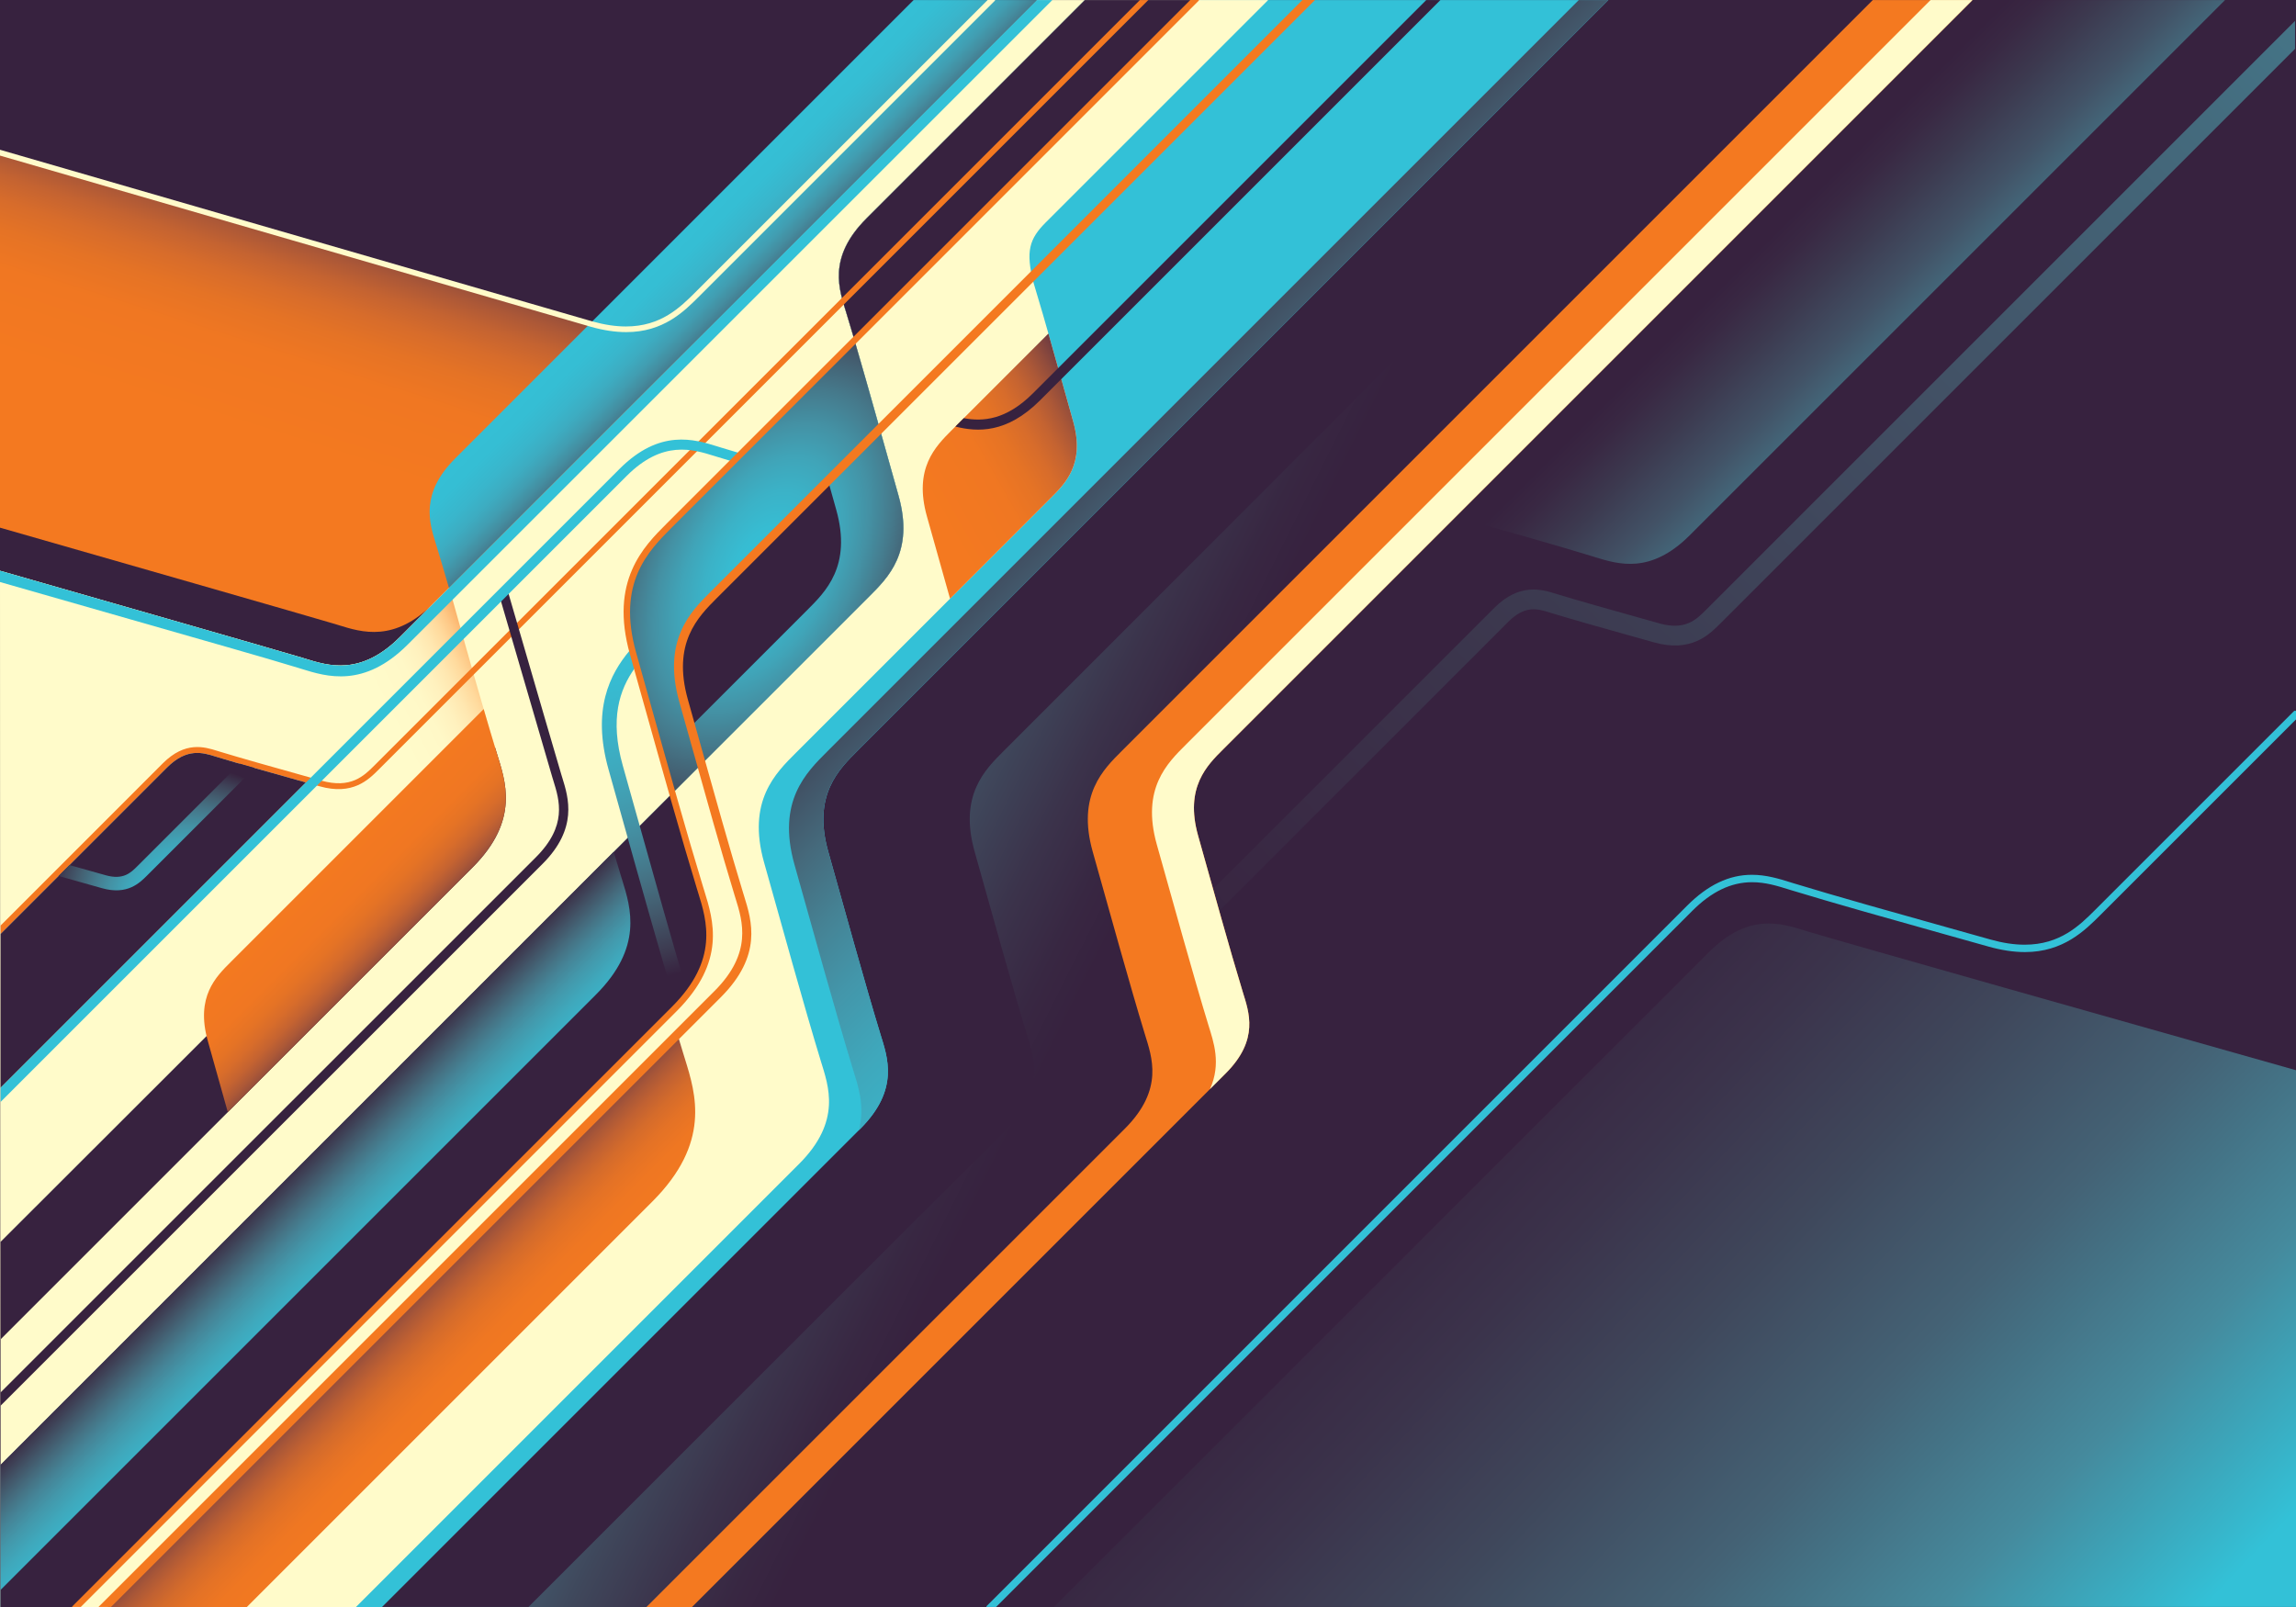
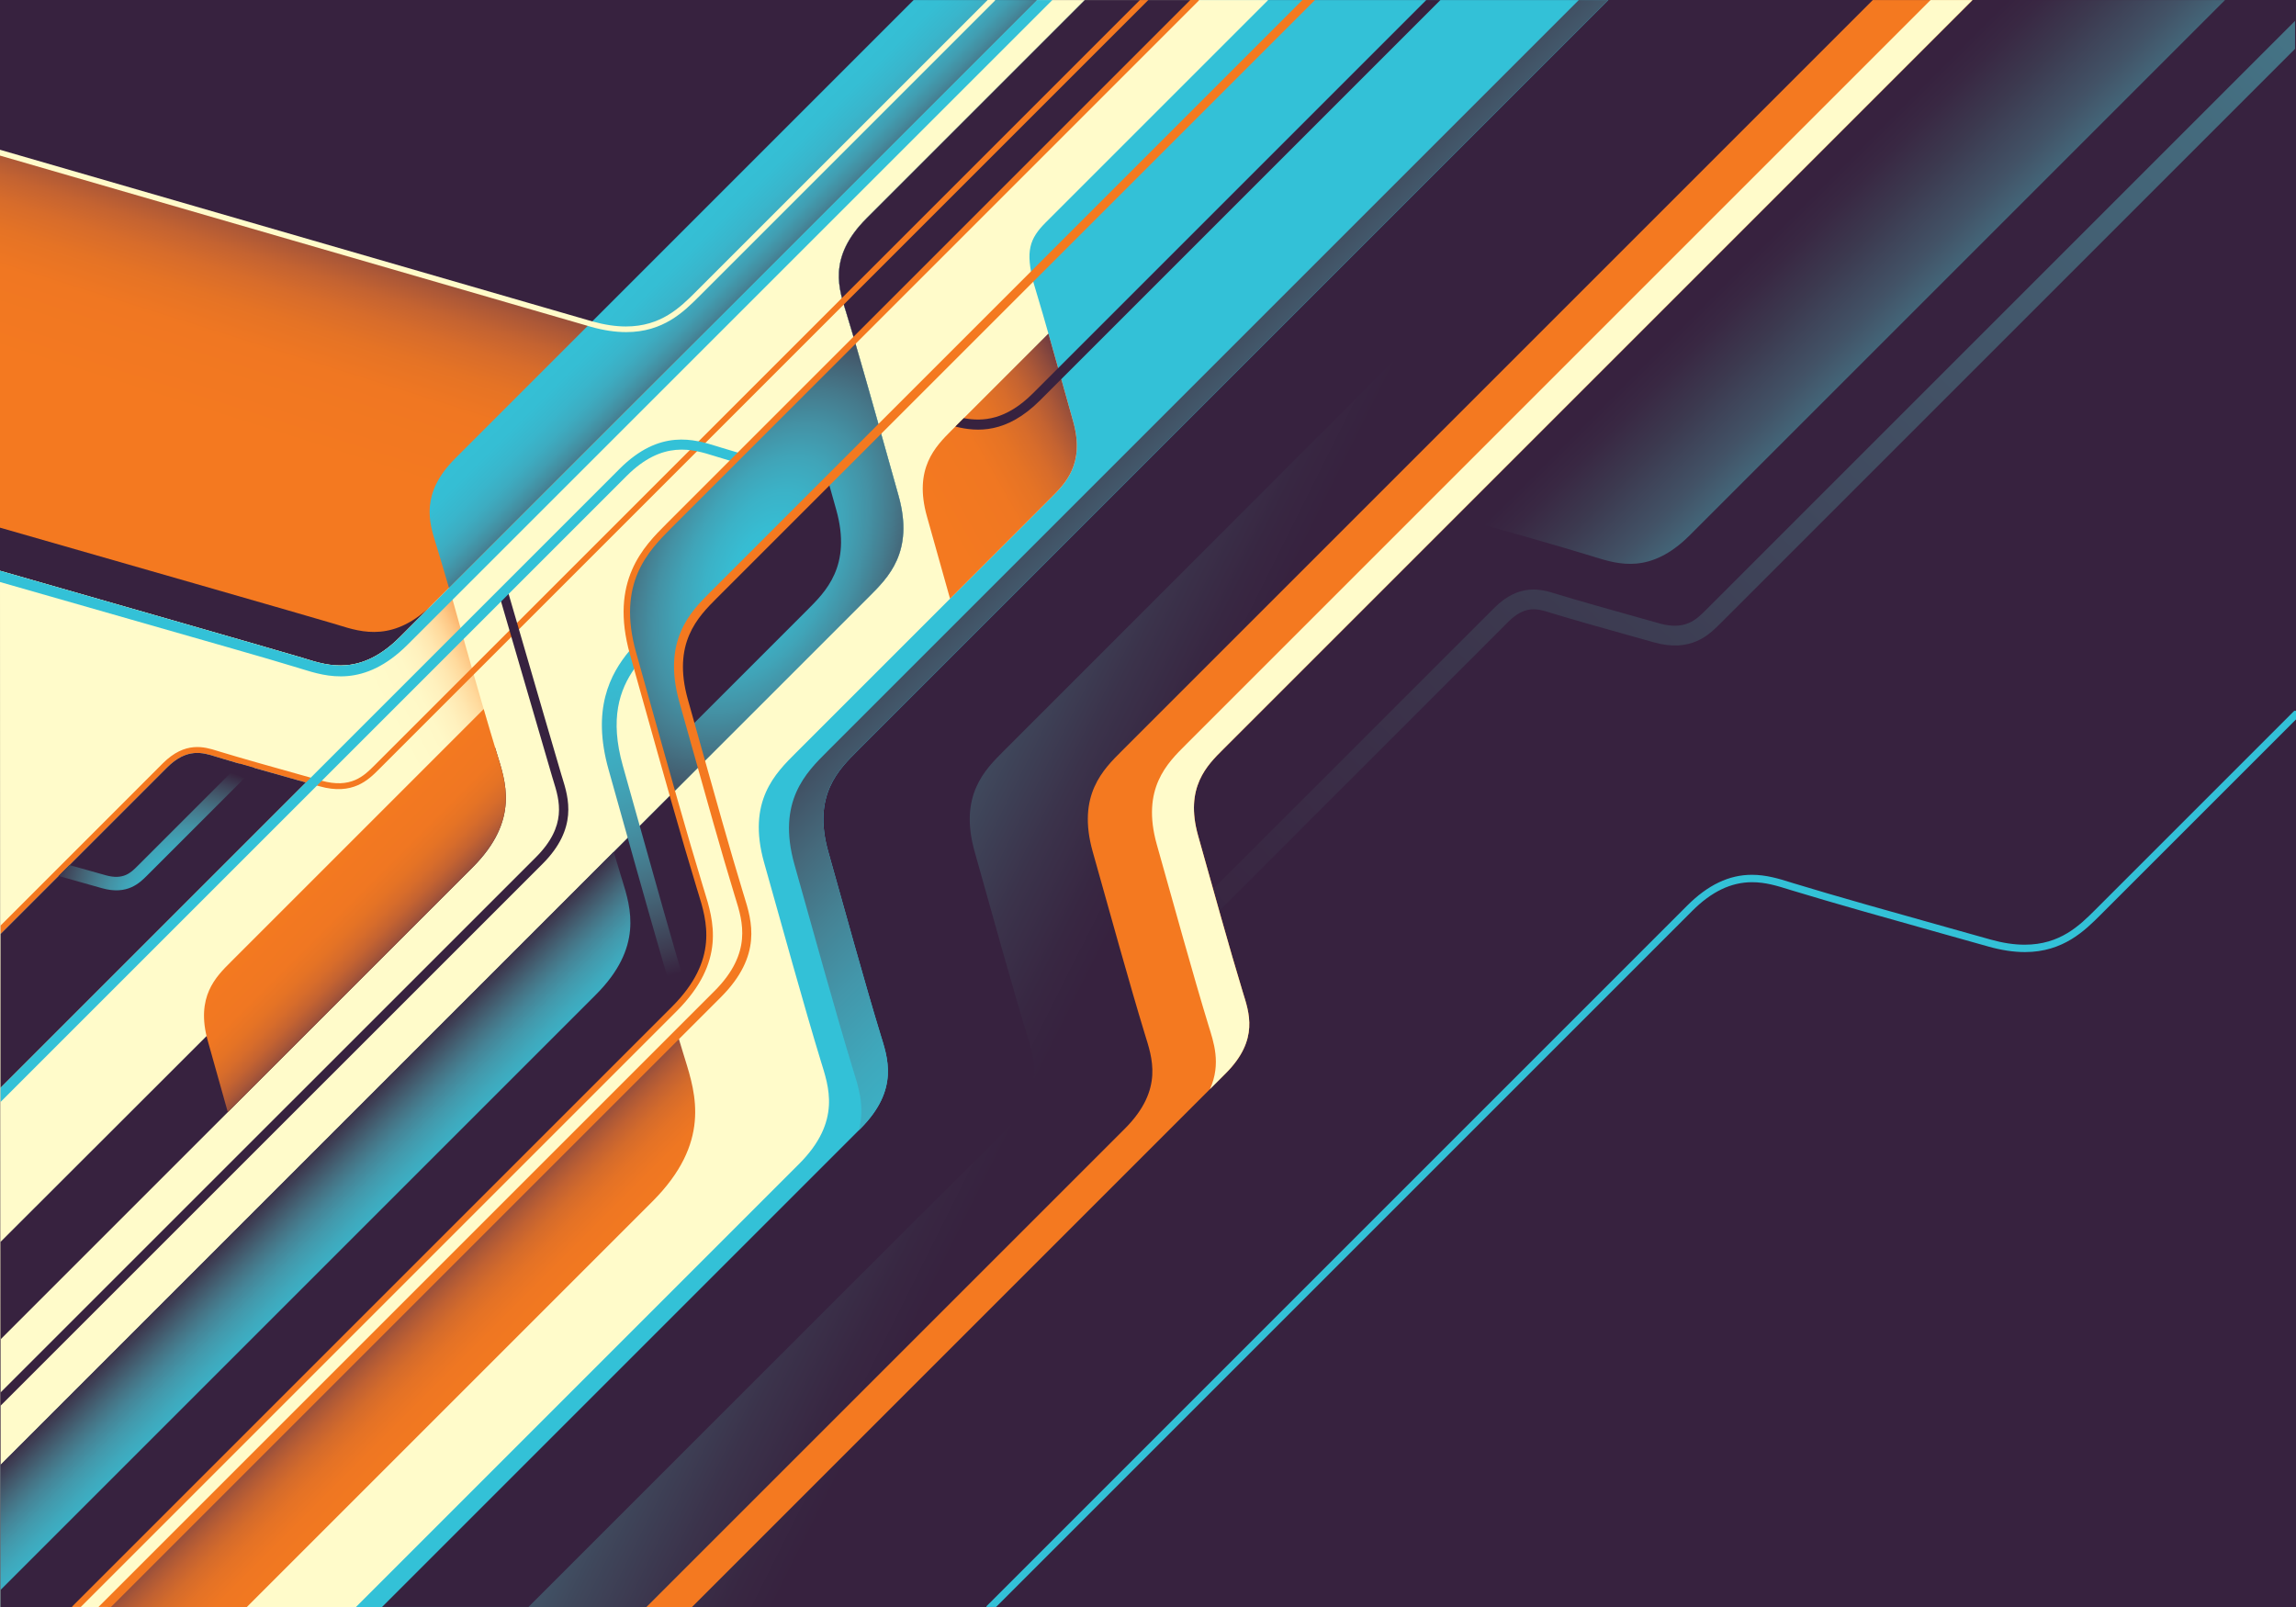
<svg xmlns="http://www.w3.org/2000/svg" xmlns:ns1="http://sodipodi.sourceforge.net/DTD/sodipodi-0.dtd" xmlns:ns2="http://www.inkscape.org/namespaces/inkscape" version="1.1" viewBox="0 0 1400 980" xml:space="preserve" ns1:docname="svg.svg" ns2:version="1.1.2 (0a00cf5339, 2022-02-04)" id="svg1863">
  <defs id="defs378" />
  <ns1:namedview id="namedview376" pagecolor="#505050" bordercolor="#ffffff" borderopacity="1" ns2:pageshadow="0" ns2:pageopacity="0" ns2:pagecheckerboard="1" showgrid="false" ns2:zoom="0.76020408" ns2:cx="700.4698" ns2:cy="490" ns2:window-width="3440" ns2:window-height="1369" ns2:window-x="0" ns2:window-y="34" ns2:window-maximized="1" ns2:current-layer="g371" />
  <g id="g373">
    <linearGradient id="SVGID_1_" gradientUnits="userSpaceOnUse" x1="766.724" y1="523.382" x2="443.653" y2="361.751">
      <stop offset="0.163" style="stop-color:#37223F" id="stop2" />
      <stop offset="0.234" style="stop-color:#382742" id="stop4" />
      <stop offset="0.34" style="stop-color:#3B334B" id="stop6" />
      <stop offset="0.469" style="stop-color:#3F475B" id="stop8" />
      <stop offset="0.616" style="stop-color:#446275" id="stop10" />
      <stop offset="0.774" style="stop-color:#458A9D" id="stop12" />
      <stop offset="0.933" style="stop-color:#33C1D7" id="stop14" />
    </linearGradient>
    <rect fill="url(#SVGID_1_)" width="1400" height="980" id="rect17" />
    <g id="g371">
      <path fill="#37223F" d="M0,979.973h322.228l291.667-291.667c24.065-24.064,16.476-43.684,12.157-57.805    c-9.178-30.02-21.832-75.916-31.756-111.145c-9.723-34.518,6.538-50.201,17.864-61.526    c29.997-29.996,273.298-273.298,457.857-457.857H0V979.973z" id="path19" />
      <path fill="#FFFBCA" d="M0-0.027l0.359,893.422l529.658-529.658c11.327-11.327,27.588-27.009,17.865-61.527    c-9.925-35.229-22.577-81.124-31.755-111.144c-4.319-14.122-11.909-33.74,12.155-57.805    c7.563-7.563,61.934-61.934,133.233-133.233L0-0.027z" id="path21" />
      <path fill="#33C1D7" d="M661.515,0.027c-71.299,71.299-125.67,125.67-133.233,133.233c-24.064,24.064-16.474,43.683-12.155,57.805    c9.178,30.02,21.83,75.914,31.755,111.144c9.723,34.519-6.538,50.2-17.865,61.527L0.359,893.395v86.633h232.547l291.722-291.722    c24.064-24.064,16.476-43.684,12.157-57.805c-9.178-30.02-21.832-75.916-31.756-111.145c-9.723-34.518,6.538-50.201,17.864-61.526    C554.753,425.971,793.54,187.184,980.696,0.027H661.515z" id="path23" />
      <path fill="#FFFBCA" d="M630.259,172.603c-5.049-19.44-2.565-26.993,7.459-37.018L773.275,0.027h-111.76L528.282,133.261    c-24.064,24.064-16.474,43.683-12.155,57.805c9.178,30.02,21.83,75.914,31.755,111.144c9.723,34.519-6.538,50.2-17.865,61.527    L0.359,893.395v86.633h216.66l270.214-270.214c26.183-26.183,17.924-47.526,13.226-62.893    c-9.987-32.66-23.754-82.594-34.549-120.924c-10.581-37.557,7.111-54.617,19.435-66.941l95.72-95.72    c-0.001-0.001-0.001-0.001-0.001-0.001l59.735-59.735c8.593-8.593,20.928-20.491,13.552-46.679    C646.82,230.196,637.222,195.374,630.259,172.603z" id="path25" />
      <g id="g61">
        <linearGradient id="SVGID_2_" gradientUnits="userSpaceOnUse" x1="1732.977" y1="1614.775" x2="1732.976" y2="3922.205" gradientTransform="matrix(-0.507 -0.507 0.507 -0.507 667.976 2444.092)">
          <stop offset="0.085" style="stop-color:#37223F" id="stop27" />
          <stop offset="0.163" style="stop-color:#392843" id="stop29" />
          <stop offset="0.297" style="stop-color:#3C394F" id="stop31" />
          <stop offset="0.47" style="stop-color:#425266" id="stop33" />
          <stop offset="0.676" style="stop-color:#45798B" id="stop35" />
          <stop offset="0.907" style="stop-color:#3BB2C8" id="stop37" />
          <stop offset="0.946" style="stop-color:#33C1D7" id="stop39" />
        </linearGradient>
        <path fill="url(#SVGID_2_)" d="M1399.415,12.755l-359.167,359.167c-5.936,5.94-12.664,12.675-28.396,8.244     c-4.168-1.175-8.602-2.418-13.16-3.695c-16.809-4.706-35.855-10.044-49.086-14.089l-1.066-0.329     c-8.197-2.55-21.924-6.813-37.388,8.65L739.678,542.177c1.241,4.421,2.492,8.865,3.738,13.286l176.248-176.247     c10.324-10.324,17.938-7.957,25.305-5.67l1.117,0.349c13.367,4.085,32.488,9.44,49.355,14.168     c4.557,1.275,8.984,2.517,13.148,3.69c22.521,6.342,33.572-4.716,40.174-11.322l350.651-350.652V12.755z" id="path42" />
        <linearGradient id="SVGID_3_" gradientUnits="userSpaceOnUse" x1="1919.866" y1="2703.858" x2="1614.076" y2="2703.858" gradientTransform="matrix(-0.507 -0.507 0.507 -0.507 667.976 2444.092)">
          <stop offset="0.188" style="stop-color:#37223F" id="stop44" />
          <stop offset="0.257" style="stop-color:#392843" id="stop46" />
          <stop offset="0.374" style="stop-color:#3C394F" id="stop48" />
          <stop offset="0.527" style="stop-color:#425266" id="stop50" />
          <stop offset="0.708" style="stop-color:#45798B" id="stop52" />
          <stop offset="0.911" style="stop-color:#3BB2C8" id="stop54" />
          <stop offset="0.946" style="stop-color:#33C1D7" id="stop56" />
        </linearGradient>
        <path fill="url(#SVGID_3_)" d="M1202.748,0.027C1032.052,170.723,923.425,279.35,887.555,315.221     c29.088,8.153,60.278,16.952,82.74,23.821l2.063,0.636c14.394,4.476,34.11,10.603,57.917-13.204L1356.722,0.027H1202.748z" id="path59" />
      </g>
      <path fill="#F47920" d="M1141.944,0.027C954.788,187.184,716.001,425.971,684.142,457.83    c-11.326,11.325-27.586,27.009-17.864,61.526c9.924,35.229,22.578,81.125,31.756,111.145c4.319,14.121,11.908,33.74-12.157,57.805    L394.154,980.027h27.771c152.808-152.809,310.665-310.665,325.445-325.446c20.642-20.641,14.131-37.469,10.428-49.582    c-7.875-25.748-18.727-65.115-27.239-95.332c-8.337-29.609,5.608-43.06,15.321-52.773    c28.429-28.428,274.555-274.554,456.868-456.866H1141.944z" id="path63" />
      <linearGradient id="SVGID_4_" gradientUnits="userSpaceOnUse" x1="2243.543" y1="2154.356" x2="1680.853" y2="2154.356" gradientTransform="matrix(-0.507 -0.507 0.507 -0.507 667.976 2444.092)">
        <stop offset="0.097" style="stop-color:#37223F" id="stop65" />
        <stop offset="0.145" style="stop-color:#3C354D" id="stop67" />
        <stop offset="0.226" style="stop-color:#415164" id="stop69" />
        <stop offset="0.311" style="stop-color:#456A7C" id="stop71" />
        <stop offset="0.4" style="stop-color:#458294" id="stop73" />
        <stop offset="0.493" style="stop-color:#4396AA" id="stop75" />
        <stop offset="0.593" style="stop-color:#3FA7BB" id="stop77" />
        <stop offset="0.702" style="stop-color:#3AB4C9" id="stop79" />
        <stop offset="0.826" style="stop-color:#36BDD3" id="stop81" />
        <stop offset="1" style="stop-color:#33C1D7" id="stop83" />
      </linearGradient>
      <path fill="url(#SVGID_4_)" d="M962.687,0.027c-190.146,190.146-428.273,428.273-458.219,458.22    c-12.704,12.703-30.943,30.295-20.034,69.012c11.128,39.516,25.321,90.994,35.616,124.665c3.078,10.06,7.62,22.608,3.622,37.339    l0.958-0.957c24.064-24.064,16.476-43.684,12.157-57.805c-9.178-30.02-21.832-75.916-31.756-111.145    c-9.723-34.518,6.538-50.201,17.864-61.526C554.753,425.971,793.54,187.184,980.696,0.027H962.687z" id="path86" />
      <path fill="#FFFBCA" d="M1177.165,0.027C992.359,184.833,750.504,426.688,723.053,454.14c-11.21,11.21-27.305,26.732-17.68,60.902    c9.822,34.873,22.347,80.309,31.434,110.024c3.133,10.239,7.986,23.407,0.998,39.083c0,0,6.129-6.13,9.566-9.568    c20.642-20.641,14.131-37.469,10.428-49.582c-7.875-25.748-18.727-65.115-27.239-95.332c-8.337-29.609,5.608-43.06,15.321-52.773    c28.429-28.428,274.555-274.554,456.868-456.866H1177.165z" id="path88" />
      <path fill="#33C1D7" d="M1400,433.622c-0.063-0.046-0.128-0.091-0.202-0.122c-0.373-0.155-0.804-0.07-1.09,0.217l-121.009,121.009    c-9.542,9.527-21.417,21.385-43.159,21.385c-6.388,0-13.368-1.054-20.748-3.133c-6.073-1.709-12.436-3.493-18.975-5.326    l-6.3-1.766c-32.474-9.096-69.28-19.405-95.001-27.27l-2.101-0.651c-6.766-2.103-14.436-4.485-23.216-4.485    c-13.893,0-26.812,6.166-39.495,18.851L601.714,979.32c-0.178,0.178-0.268,0.412-0.281,0.652h5.937l424.489-424.488    c11.766-11.767,23.7-17.486,36.485-17.486c8.146,0,15.371,2.246,21.748,4.229l2.116,0.654    c25.49,7.794,62.043,18.038,94.293,27.076l0.813,0.228c8.755,2.451,17.264,4.836,25.264,7.09c7.855,2.212,15.3,3.334,22.128,3.334    c0.001,0-0.001,0,0.001,0c23.39,0,36.546-13.139,46.193-22.775l119.1-119.1V433.622z" id="path90" />
      <linearGradient id="SVGID_5_" gradientUnits="userSpaceOnUse" x1="827.629" y1="633.523" x2="1306.105" y2="1085">
        <stop offset="0.067" style="stop-color:#37223F" id="stop92" />
        <stop offset="0.146" style="stop-color:#382742" id="stop94" />
        <stop offset="0.266" style="stop-color:#3B334B" id="stop96" />
        <stop offset="0.411" style="stop-color:#3F475B" id="stop98" />
        <stop offset="0.576" style="stop-color:#446275" id="stop100" />
        <stop offset="0.755" style="stop-color:#458A9D" id="stop102" />
        <stop offset="0.933" style="stop-color:#33C1D7" id="stop104" />
      </linearGradient>
-       <path fill="url(#SVGID_5_)" d="M1400,979.973V652.653c-96.485-27.263-279.497-79.032-297.905-84.66l-2.063-0.637    c-14.393-4.476-34.109-10.604-57.916,13.204L642.703,979.973H1400z" id="path107" />
      <radialGradient id="SVGID_6_" cx="2269.679" cy="1867.864" r="144.948" gradientTransform="matrix(-0.639 -0.325 0.557 -1.095 874.114 3129.195)" gradientUnits="userSpaceOnUse">
        <stop offset="0" style="stop-color:#33C1D7" id="stop109" />
        <stop offset="0.152" style="stop-color:#37BCD2" id="stop111" />
        <stop offset="0.286" style="stop-color:#3BB2C7" id="stop113" />
        <stop offset="0.412" style="stop-color:#40A4B8" id="stop115" />
        <stop offset="0.534" style="stop-color:#4491A4" id="stop117" />
        <stop offset="0.652" style="stop-color:#457A8C" id="stop119" />
        <stop offset="0.769" style="stop-color:#446072" id="stop121" />
        <stop offset="0.883" style="stop-color:#3F4459" id="stop123" />
        <stop offset="0.994" style="stop-color:#382440" id="stop125" />
        <stop offset="1" style="stop-color:#37223F" id="stop127" />
      </radialGradient>
      <path fill="url(#SVGID_6_)" d="M387.419,398.167c2.682,9.521,5.519,19.645,8.437,30.061c4.939,17.637,10.179,36.343,15.306,54.365    l118.856-118.856c11.327-11.327,27.588-27.009,17.865-61.527c-8.095-28.737-18.007-64.571-26.369-93.099L409.405,321.22    C395.065,335.601,375.333,355.269,387.419,398.167z" id="path130" />
      <linearGradient id="SVGID_7_" gradientUnits="userSpaceOnUse" x1="678.933" y1="244.448" x2="557.6" y2="313.781">
        <stop offset="0.007" style="stop-color:#37223F" id="stop132" />
        <stop offset="0.058" style="stop-color:#563040" id="stop134" />
        <stop offset="0.113" style="stop-color:#743E40" id="stop136" />
        <stop offset="0.174" style="stop-color:#914C3C" id="stop138" />
        <stop offset="0.24" style="stop-color:#AC5837" id="stop140" />
        <stop offset="0.313" style="stop-color:#C46331" id="stop142" />
        <stop offset="0.397" style="stop-color:#D76C2B" id="stop144" />
        <stop offset="0.496" style="stop-color:#E57325" id="stop146" />
        <stop offset="0.627" style="stop-color:#F07722" id="stop148" />
        <stop offset="0.918" style="stop-color:#F47920" id="stop150" />
      </linearGradient>
      <path fill="url(#SVGID_7_)" d="M565.207,314.937c1.83,6.49,3.765,13.396,5.756,20.498c2.697,9.629,5.523,19.717,8.336,29.668    l1.766-1.767c-0.001-0.001-0.001-0.001-0.001-0.001l59.735-59.735c8.593-8.593,20.928-20.491,13.552-46.679    c-4.607-16.354-9.99-35.732-15.068-53.535l-59.081,59.082C570.422,272.272,556.967,285.684,565.207,314.937z" id="path153" />
      <path fill="#37223F" d="M661.515,0.027c-71.299,71.299-125.67,125.67-133.233,133.233c-24.064,24.064-16.474,43.683-12.155,57.805    c1.408,4.61,2.901,9.594,4.451,14.855L726.471,0.027H661.515z" id="path155" />
      <path fill="#37223F" d="M426.13,544.074l-0.772-2.5c-4.917-16.079-10.652-35.862-16.56-56.619L0.359,893.395v86.633h44.012    l365.755-365.755C438.981,585.417,431.554,561.522,426.13,544.074z" id="path157" />
      <linearGradient id="SVGID_8_" gradientUnits="userSpaceOnUse" x1="2211.636" y1="1202.502" x2="2060.138" y2="1202.502" gradientTransform="matrix(-0.507 -0.507 0.507 -0.507 667.976 2444.092)">
        <stop offset="0.127" style="stop-color:#37223F" id="stop159" />
        <stop offset="0.182" style="stop-color:#3D3A50" id="stop161" />
        <stop offset="0.255" style="stop-color:#425467" id="stop163" />
        <stop offset="0.332" style="stop-color:#456D7F" id="stop165" />
        <stop offset="0.413" style="stop-color:#458497" id="stop167" />
        <stop offset="0.5" style="stop-color:#4398AB" id="stop169" />
        <stop offset="0.593" style="stop-color:#3FA8BC" id="stop171" />
        <stop offset="0.696" style="stop-color:#3AB4CA" id="stop173" />
        <stop offset="0.817" style="stop-color:#36BDD3" id="stop175" />
        <stop offset="1" style="stop-color:#33C1D7" id="stop177" />
      </linearGradient>
      <path fill="url(#SVGID_8_)" d="M379.316,536.414l-0.773-2.501c-1.38-4.518-2.83-9.334-4.325-14.377    C323.685,570.069,145.318,748.436,0.359,893.395v76.168l362.951-362.95C392.167,577.757,384.738,553.862,379.316,536.414z" id="path180" />
      <linearGradient id="SVGID_9_" gradientUnits="userSpaceOnUse" x1="273" y1="136.352" x2="220.938" y2="300.835">
        <stop offset="0.007" style="stop-color:#37223F" id="stop182" />
        <stop offset="0.058" style="stop-color:#563040" id="stop184" />
        <stop offset="0.113" style="stop-color:#743E40" id="stop186" />
        <stop offset="0.174" style="stop-color:#914C3C" id="stop188" />
        <stop offset="0.24" style="stop-color:#AC5837" id="stop190" />
        <stop offset="0.313" style="stop-color:#C46331" id="stop192" />
        <stop offset="0.397" style="stop-color:#D76C2B" id="stop194" />
        <stop offset="0.496" style="stop-color:#E57325" id="stop196" />
        <stop offset="0.627" style="stop-color:#F07722" id="stop198" />
        <stop offset="0.918" style="stop-color:#F47920" id="stop200" />
      </linearGradient>
      <path fill="url(#SVGID_9_)" d="M183.91,400.996l2.063,0.638c14.397,4.477,34.117,10.607,57.932-13.208L632.303,0.027H0v348.036    C62.096,365.866,174.944,398.254,183.91,400.996z" id="path203" />
      <path fill="#37223F" d="M0-0.027v93.474c148.428,42.68,354.169,101.886,360.326,103.769c0,0,33.828,13.812,59.995-12.57    L604.994-0.027H0z" id="path205" />
      <path fill="#37223F" d="M206.402,381.205l-2.063-0.638C194.262,377.487,53.004,336.969,0,321.781v26.282    c62.096,17.803,174.944,50.19,183.91,52.933l2.063,0.638c14.397,4.477,34.117,10.607,57.932-13.208l20.429-20.429    C240.519,391.812,220.798,385.682,206.402,381.205z" id="path207" />
      <linearGradient id="SVGID_10_" gradientUnits="userSpaceOnUse" x1="167.44" y1="495.405" x2="340.441" y2="405.405">
        <stop offset="0.452" style="stop-color:#FFFBCA" id="stop209" />
        <stop offset="0.57" style="stop-color:#FFF8C7" id="stop211" />
        <stop offset="0.631" style="stop-color:#FFF1BE" id="stop213" />
        <stop offset="0.679" style="stop-color:#FFE7B0" id="stop215" />
        <stop offset="0.721" style="stop-color:#FFDA9D" id="stop217" />
        <stop offset="0.757" style="stop-color:#FEC987" id="stop219" />
        <stop offset="0.791" style="stop-color:#FBB46C" id="stop221" />
        <stop offset="0.823" style="stop-color:#F89C4C" id="stop223" />
        <stop offset="0.852" style="stop-color:#F5822A" id="stop225" />
        <stop offset="0.861" style="stop-color:#F47920" id="stop227" />
      </linearGradient>
      <path fill="url(#SVGID_10_)" d="M302.823,459c-8.329-27.24-19.018-65.27-28.912-100.58l-30.006,30.006    c-23.815,23.815-43.535,17.685-57.932,13.208l-2.063-0.638C171.972,397.345,15.242,352.419,0,348.063l0.359,468.712    l287.735-287.734C317.252,499.884,308.057,476.11,302.823,459z" id="path230" />
      <path fill="#37223F" d="M301.894,455.948c-50.919,50.917-101.836,101.836-152.768,152.742    c-49.59,49.564-99.193,99.117-148.812,148.653l0.045,59.433l287.735-287.734c29.158-29.157,19.962-52.931,14.729-70.041    C302.517,457.999,302.206,456.978,301.894,455.948z" id="path232" />
      <linearGradient id="SVGID_11_" gradientUnits="userSpaceOnUse" x1="2240.627" y1="1418.411" x2="2361.113" y2="1418.411" gradientTransform="matrix(-0.507 -0.507 0.507 -0.507 667.976 2444.092)">
        <stop offset="0.007" style="stop-color:#37223F" id="stop234" />
        <stop offset="0.058" style="stop-color:#563040" id="stop236" />
        <stop offset="0.113" style="stop-color:#743E40" id="stop238" />
        <stop offset="0.174" style="stop-color:#914C3C" id="stop240" />
        <stop offset="0.24" style="stop-color:#AC5837" id="stop242" />
        <stop offset="0.313" style="stop-color:#C46331" id="stop244" />
        <stop offset="0.397" style="stop-color:#D76C2B" id="stop246" />
        <stop offset="0.496" style="stop-color:#E57325" id="stop248" />
        <stop offset="0.627" style="stop-color:#F07722" id="stop250" />
        <stop offset="0.918" style="stop-color:#F47920" id="stop252" />
      </linearGradient>
      <path fill="url(#SVGID_11_)" d="M126.719,634.814c3.747,13.306,7.993,28.552,12.191,43.411l149.184-149.185    c29.158-29.157,19.962-52.931,14.729-70.041c-2.455-8.026-5.119-17.009-7.9-26.565L140.699,586.659    C131.835,595.522,119.105,607.799,126.719,634.814z" id="path255" />
      <linearGradient id="SVGID_12_" gradientUnits="userSpaceOnUse" x1="485.065" y1="211.322" x2="381.063" y2="107.32">
        <stop offset="0.175" style="stop-color:#37223F" id="stop257" />
        <stop offset="0.193" style="stop-color:#3B334B" id="stop259" />
        <stop offset="0.225" style="stop-color:#404C60" id="stop261" />
        <stop offset="0.261" style="stop-color:#446376" id="stop263" />
        <stop offset="0.299" style="stop-color:#45798C" id="stop265" />
        <stop offset="0.341" style="stop-color:#448DA0" id="stop267" />
        <stop offset="0.387" style="stop-color:#419EB2" id="stop269" />
        <stop offset="0.441" style="stop-color:#3DACC1" id="stop271" />
        <stop offset="0.505" style="stop-color:#39B6CC" id="stop273" />
        <stop offset="0.592" style="stop-color:#35BED4" id="stop275" />
        <stop offset="0.798" style="stop-color:#33C1D7" id="stop277" />
      </linearGradient>
      <path fill="url(#SVGID_12_)" d="M557.093,0.027L277.521,279.599c-21.299,21.3-15.817,38.935-11.813,51.813l0.571,1.846    c2.295,7.506,4.836,16.119,7.492,25.303L632.303,0.027H557.093z" id="path280" />
      <path fill="#33C1D7" d="M243.905,388.426c-23.815,23.815-43.535,17.685-57.932,13.208l-2.063-0.638    C173.421,397.788,42.082,360.104,0,348.044v6.891l139.21,39.857c17.846,5.094,31.834,9.193,42.748,12.531l2.049,0.635    c15.108,4.692,37.938,11.789,64.578-14.852L641.665,0.027h-9.362L243.905,388.426z" id="path282" />
      <linearGradient id="SVGID_13_" gradientUnits="userSpaceOnUse" x1="1996.997" y1="1543.487" x2="2360.52" y2="1748.186" gradientTransform="matrix(-0.507 -0.507 0.507 -0.507 667.976 2444.092)">
        <stop offset="0.2" style="stop-color:#37223F" id="stop284" />
        <stop offset="0.251" style="stop-color:#3D3A50" id="stop286" />
        <stop offset="0.317" style="stop-color:#425467" id="stop288" />
        <stop offset="0.388" style="stop-color:#456D7F" id="stop290" />
        <stop offset="0.462" style="stop-color:#458497" id="stop292" />
        <stop offset="0.541" style="stop-color:#4398AB" id="stop294" />
        <stop offset="0.627" style="stop-color:#3FA8BC" id="stop296" />
        <stop offset="0.721" style="stop-color:#3AB4CA" id="stop298" />
        <stop offset="0.832" style="stop-color:#36BDD3" id="stop300" />
        <stop offset="1" style="stop-color:#33C1D7" id="stop302" />
      </linearGradient>
      <path fill="url(#SVGID_13_)" d="M371.098,469.371c2.741,9.733,5.642,20.085,8.624,30.735    c10.704,38.207,22.787,81.326,32.195,112.313c2.632-2.76,4.939-5.473,6.946-8.137c-9.114-30.362-20.405-70.668-30.473-106.605    l-0.167-0.6c-2.926-10.44-5.77-20.59-8.461-30.146c-8.044-28.555-2.076-46.298,7.251-59.433c-0.813-2.89-1.616-5.748-2.402-8.543    c-0.223-0.785-0.41-1.547-0.613-2.317C371.743,411.271,360.788,432.772,371.098,469.371z" id="path305" />
      <path fill="#37223F" d="M436.15,363.551c-11.835,11.868-28.119,28.101-18.144,63.503c1.357,4.818,2.765,9.845,4.206,14.98    l69.786-69.785c11.327-11.327,27.587-27.01,17.863-61.527c-1.473-5.227-3.007-10.693-4.579-16.303L436.15,363.551z" id="path307" />
      <linearGradient id="SVGID_14_" gradientUnits="userSpaceOnUse" x1="214.589" y1="781.133" x2="295.28" y2="861.824">
        <stop offset="0.137" style="stop-color:#37223F" id="stop309" />
        <stop offset="0.171" style="stop-color:#4C2B40" id="stop311" />
        <stop offset="0.229" style="stop-color:#6C3A40" id="stop313" />
        <stop offset="0.291" style="stop-color:#8A493D" id="stop315" />
        <stop offset="0.358" style="stop-color:#A75638" id="stop317" />
        <stop offset="0.43" style="stop-color:#C06132" id="stop319" />
        <stop offset="0.51" style="stop-color:#D46B2B" id="stop321" />
        <stop offset="0.602" style="stop-color:#E47226" id="stop323" />
        <stop offset="0.716" style="stop-color:#EF7722" id="stop325" />
        <stop offset="0.918" style="stop-color:#F47920" id="stop327" />
      </linearGradient>
      <path fill="url(#SVGID_14_)" d="M150.486,980.027l247.265-247.265c35.81-35.811,26.593-65.466,19.862-87.117l-0.958-3.103    c-1.027-3.36-2.088-6.869-3.171-10.478L65.521,980.027H150.486z" id="path330" />
      <path fill="#F47920" d="M801.849-0.027h-7.646L432.909,361.267c-11.65,11.65-29.256,29.257-18.665,66.847    c1.569,5.567,3.202,11.389,4.877,17.367l2.085,7.435c8.878,31.704,18.94,67.639,26.676,92.935l0.642,2.066    c4.36,14.033,10.331,33.252-12.841,56.425L61.057,978.967l-1.006,1.006h7.646l371.809-371.81    c25.485-25.484,18.949-46.505,14.178-61.853l-0.633-2.048c-7.623-24.933-17.654-60.733-26.505-92.319l-0.136-0.485    c-2.407-8.598-4.747-16.956-6.96-24.812c-9.715-34.482,6.123-50.365,17.687-61.961L801.849-0.027z" id="path332" />
      <path fill="#FFFBCA" d="M424.155,178.068c-9.392,9.365-21.08,21.02-42.532,21.02c-6.288,0-13.153-1.036-20.403-3.078    c-3.068-0.865-88.887-25.743-179.745-52.082C113.533,124.232,42.474,103.633,0.139,91.37C0.093,91.356,0.046,91.363,0,91.363    v3.525c42.299,12.25,111.567,32.329,178.134,51.625c91.992,26.666,178.882,51.853,182.163,52.777    c7.642,2.153,14.881,3.245,21.517,3.245c22.697,0,35.212-12.516,44.35-21.654L606.662,0.381c0.109-0.109,0.139-0.26,0.122-0.408    h-4.533L424.155,178.068z" id="path334" />
      <path fill="#F47920" d="M695.07,0.027L228.384,466.714c-6.417,6.424-14.409,14.42-32.518,9.32    c-4.165-1.174-8.599-2.416-13.155-3.693c-16.83-4.713-35.903-10.059-49.18-14.115l-1.083-0.338    c-7.765-2.411-19.495-6.057-33.16,7.608L0.359,564.424v5.107L101.841,468.05c12.124-12.123,21.776-9.124,29.533-6.715l1.102,0.342    c13.318,4.073,32.414,9.422,49.261,14.143c4.557,1.275,8.988,2.517,13.15,3.691c20.146,5.672,29.72-3.906,36.053-10.245    L700.178,0.027H695.07z" id="path336" />
      <path fill="#37223F" d="M0.359,663.36l186.193-186.192c-1.588-0.446-3.191-0.894-4.816-1.349    c-16.847-4.721-35.943-10.069-49.261-14.143l-1.102-0.342c-7.756-2.409-17.409-5.408-29.533,6.715L0.359,569.531V663.36z" id="path338" />
      <path fill="#37223F" d="M869.664,0.027L629.866,239.826c-16.301,16.301-30.521,17.386-42.197,15.174l-5.124,5.124    c13.463,3.378,31.351,4.309,51.639-15.98L878.3,0.027H869.664z" id="path340" />
      <path fill="#37223F" d="M342.859,474.277l-0.533-1.719c-1.328-4.34-15.069-51.495-33.138-113.61    c-1.508,1.412-3.114,2.726-4.816,3.924c17.749,61.01,31.217,107.224,32.481,111.358l0.541,1.749    c3.82,12.294,8.575,27.596-10.643,46.813L0.314,849.181v8.097l330.485-330.436C352.462,505.18,346.684,486.584,342.859,474.277z" id="path342" />
      <radialGradient id="SVGID_15_" cx="2409.814" cy="1318.926" r="130.933" gradientTransform="matrix(-0.507 -0.507 0.507 -0.507 667.976 2444.092)" gradientUnits="userSpaceOnUse">
        <stop offset="0.085" style="stop-color:#33C1D7" id="stop344" />
        <stop offset="0.214" style="stop-color:#37BCD2" id="stop346" />
        <stop offset="0.326" style="stop-color:#3BB2C7" id="stop348" />
        <stop offset="0.431" style="stop-color:#40A4B8" id="stop350" />
        <stop offset="0.532" style="stop-color:#4491A4" id="stop352" />
        <stop offset="0.631" style="stop-color:#457A8D" id="stop354" />
        <stop offset="0.727" style="stop-color:#446173" id="stop356" />
        <stop offset="0.821" style="stop-color:#3F455A" id="stop358" />
        <stop offset="0.912" style="stop-color:#382641" id="stop360" />
        <stop offset="0.921" style="stop-color:#37223F" id="stop362" />
      </radialGradient>
      <path fill="url(#SVGID_15_)" d="M62.245,541.665c15.364,4.326,22.905-3.217,27.409-7.725l65.592-65.588    c-3.081-0.88-6.104-1.75-9.019-2.594l-62.383,62.378c-4.049,4.052-8.641,8.646-19.373,5.622    c-2.842-0.801-17.723-4.968-22.128-6.215l-6.649,6.65C41.488,535.846,59.405,540.864,62.245,541.665z" id="path365" />
      <path fill="#33C1D7" d="M439.248,272.809l-1.89-0.587c-13.931-4.329-34.986-10.873-59.554,13.695L0.359,663.36v8.633    l381.76-381.76c21.96-21.961,40.147-16.307,53.425-12.18l1.903,0.587c2.545,0.78,5.225,1.587,7.995,2.415l4.909-4.908    C446.316,274.951,442.619,273.839,439.248,272.809z" id="path367" />
      <path fill="#F47920" d="M406.409,319.383c-13.899,13.899-34.903,34.903-22.279,79.709c2.68,9.52,5.518,19.645,8.433,30.06    c10.783,38.49,23.004,82.114,32.317,112.57l0.773,2.502c5.385,17.325,12.761,41.054-15.881,69.695L44.018,979.674    c-0.082,0.082-0.121,0.188-0.133,0.299h5.374l363.284-363.283c30.314-30.314,22.534-55.347,16.852-73.627l-0.768-2.487    c-9.326-30.495-21.525-74.052-32.29-112.482c-2.918-10.417-5.755-20.54-8.437-30.062c-11.98-42.522,7.523-62.082,21.764-76.363    L730.951,0.381c0.108-0.109,0.138-0.26,0.122-0.408h-5.255L406.409,319.383z" id="path369" />
    </g>
  </g>
</svg>